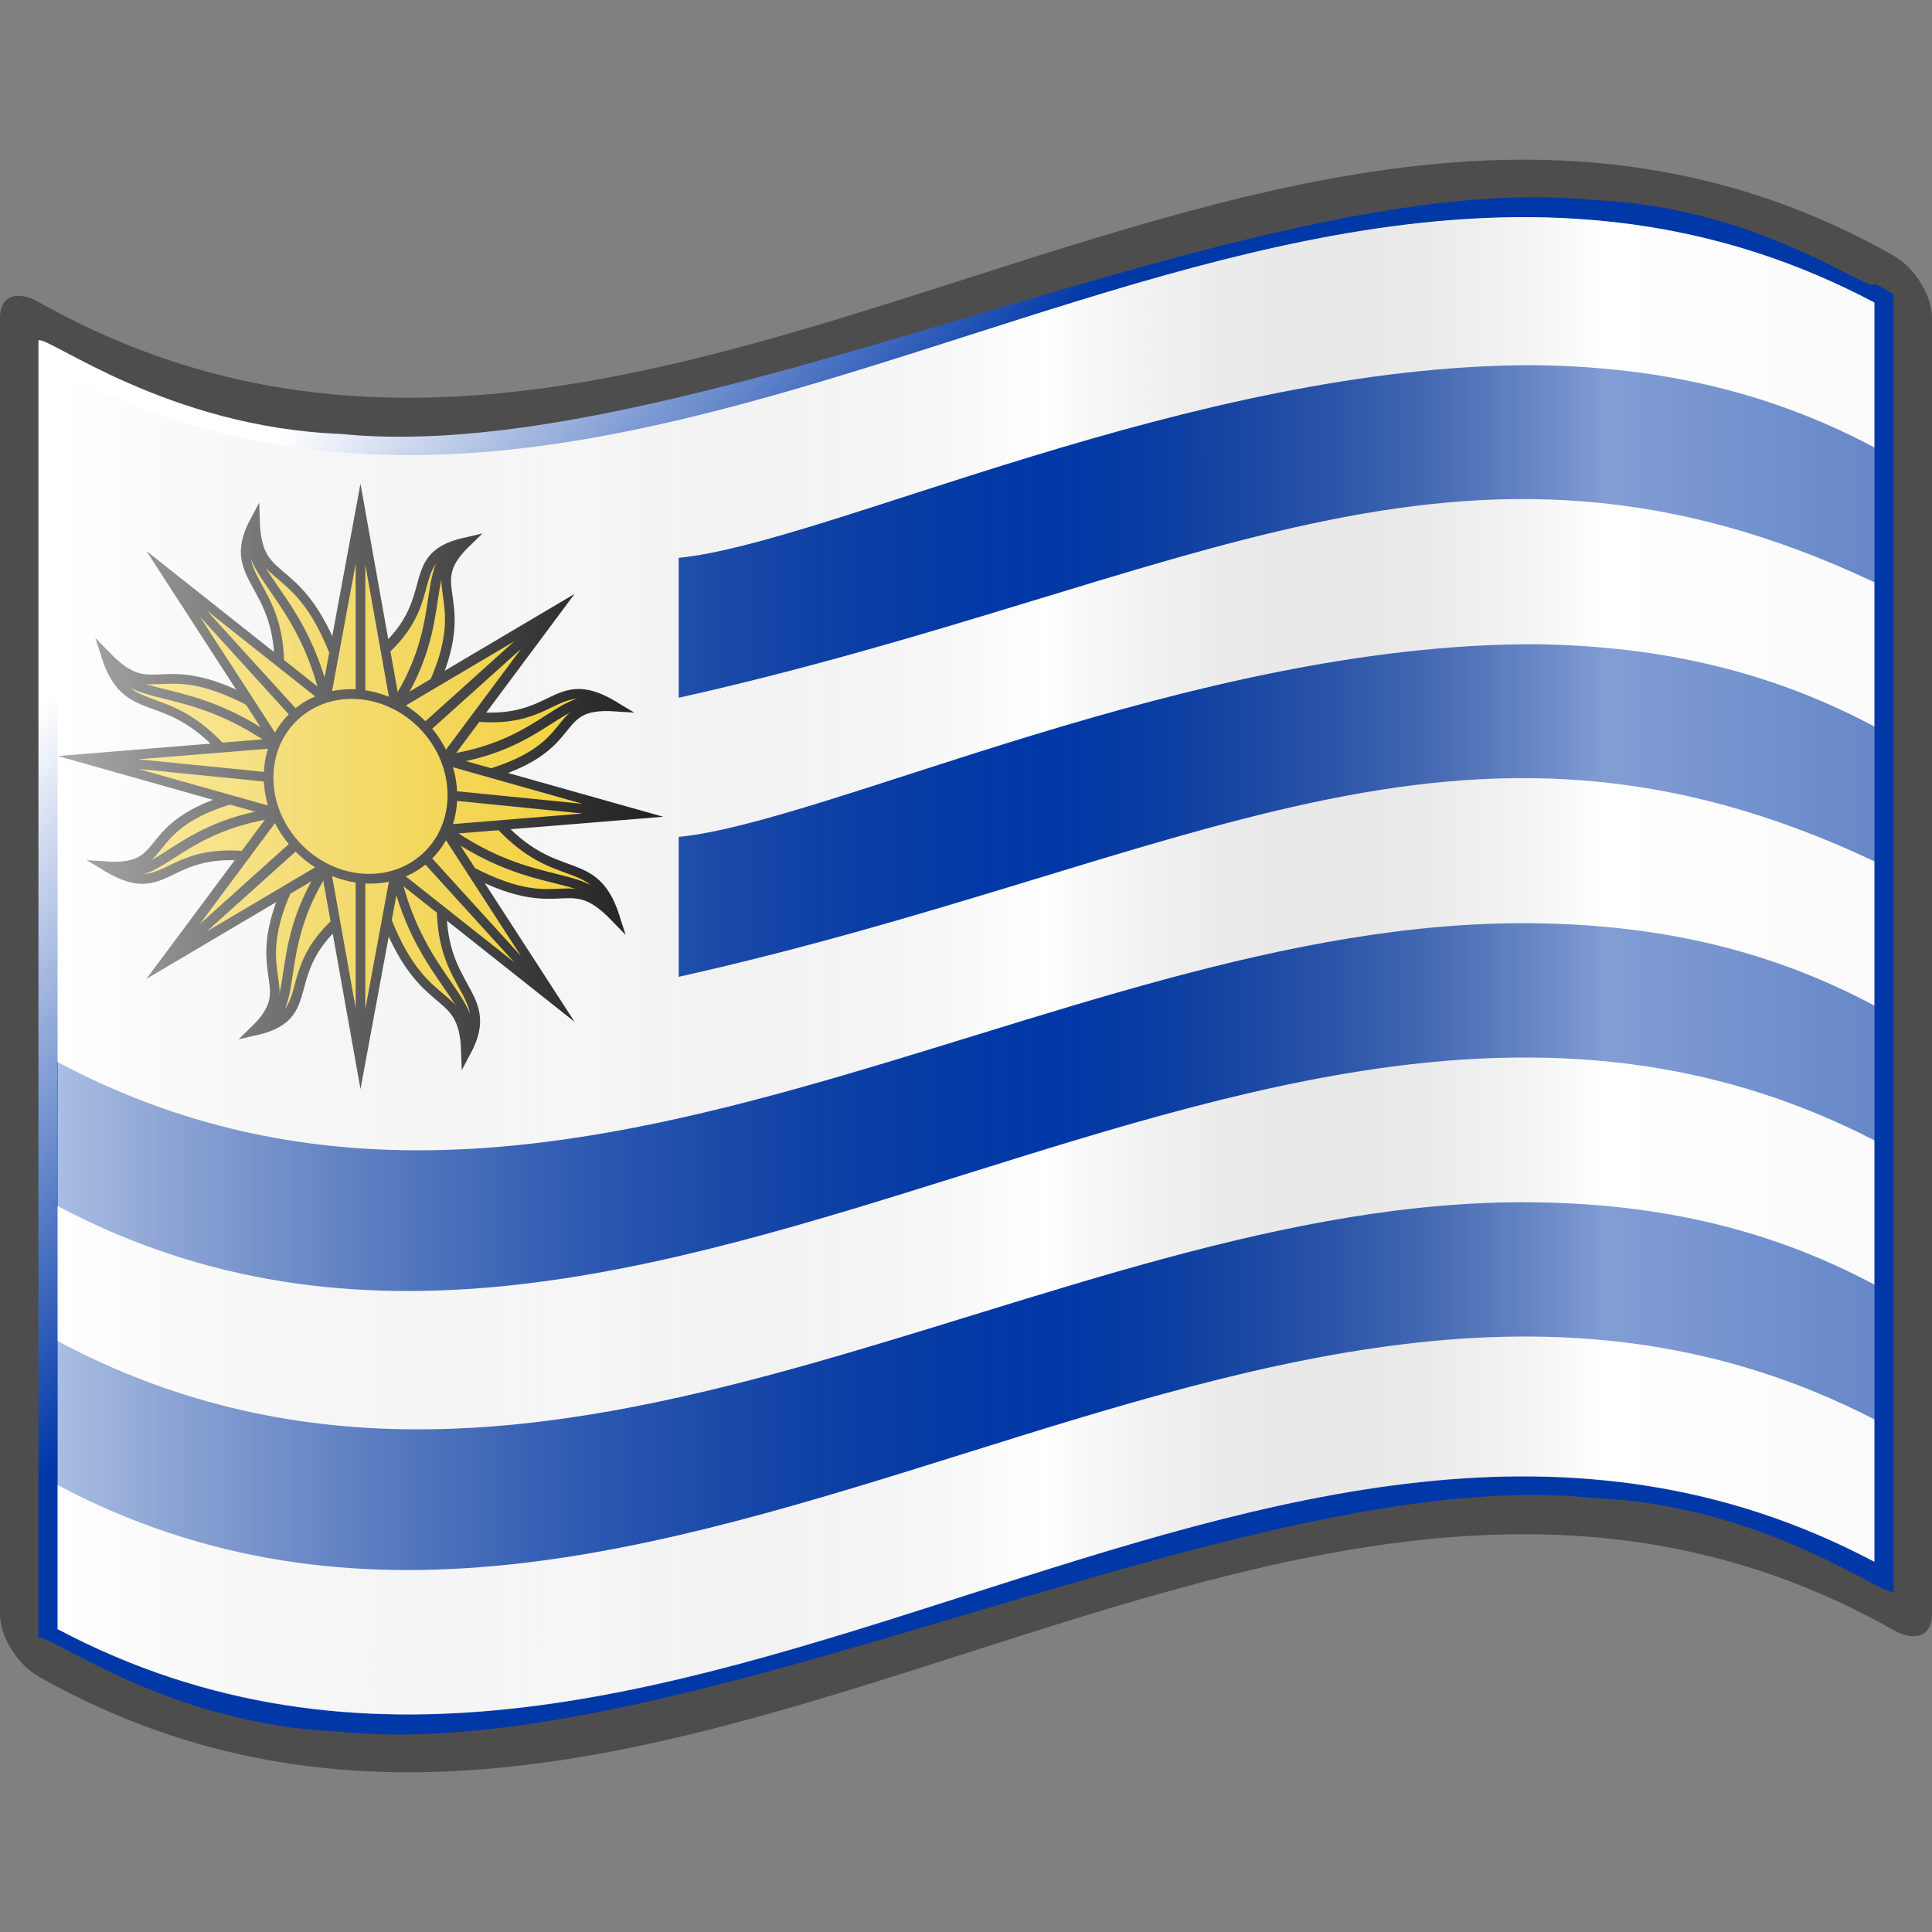
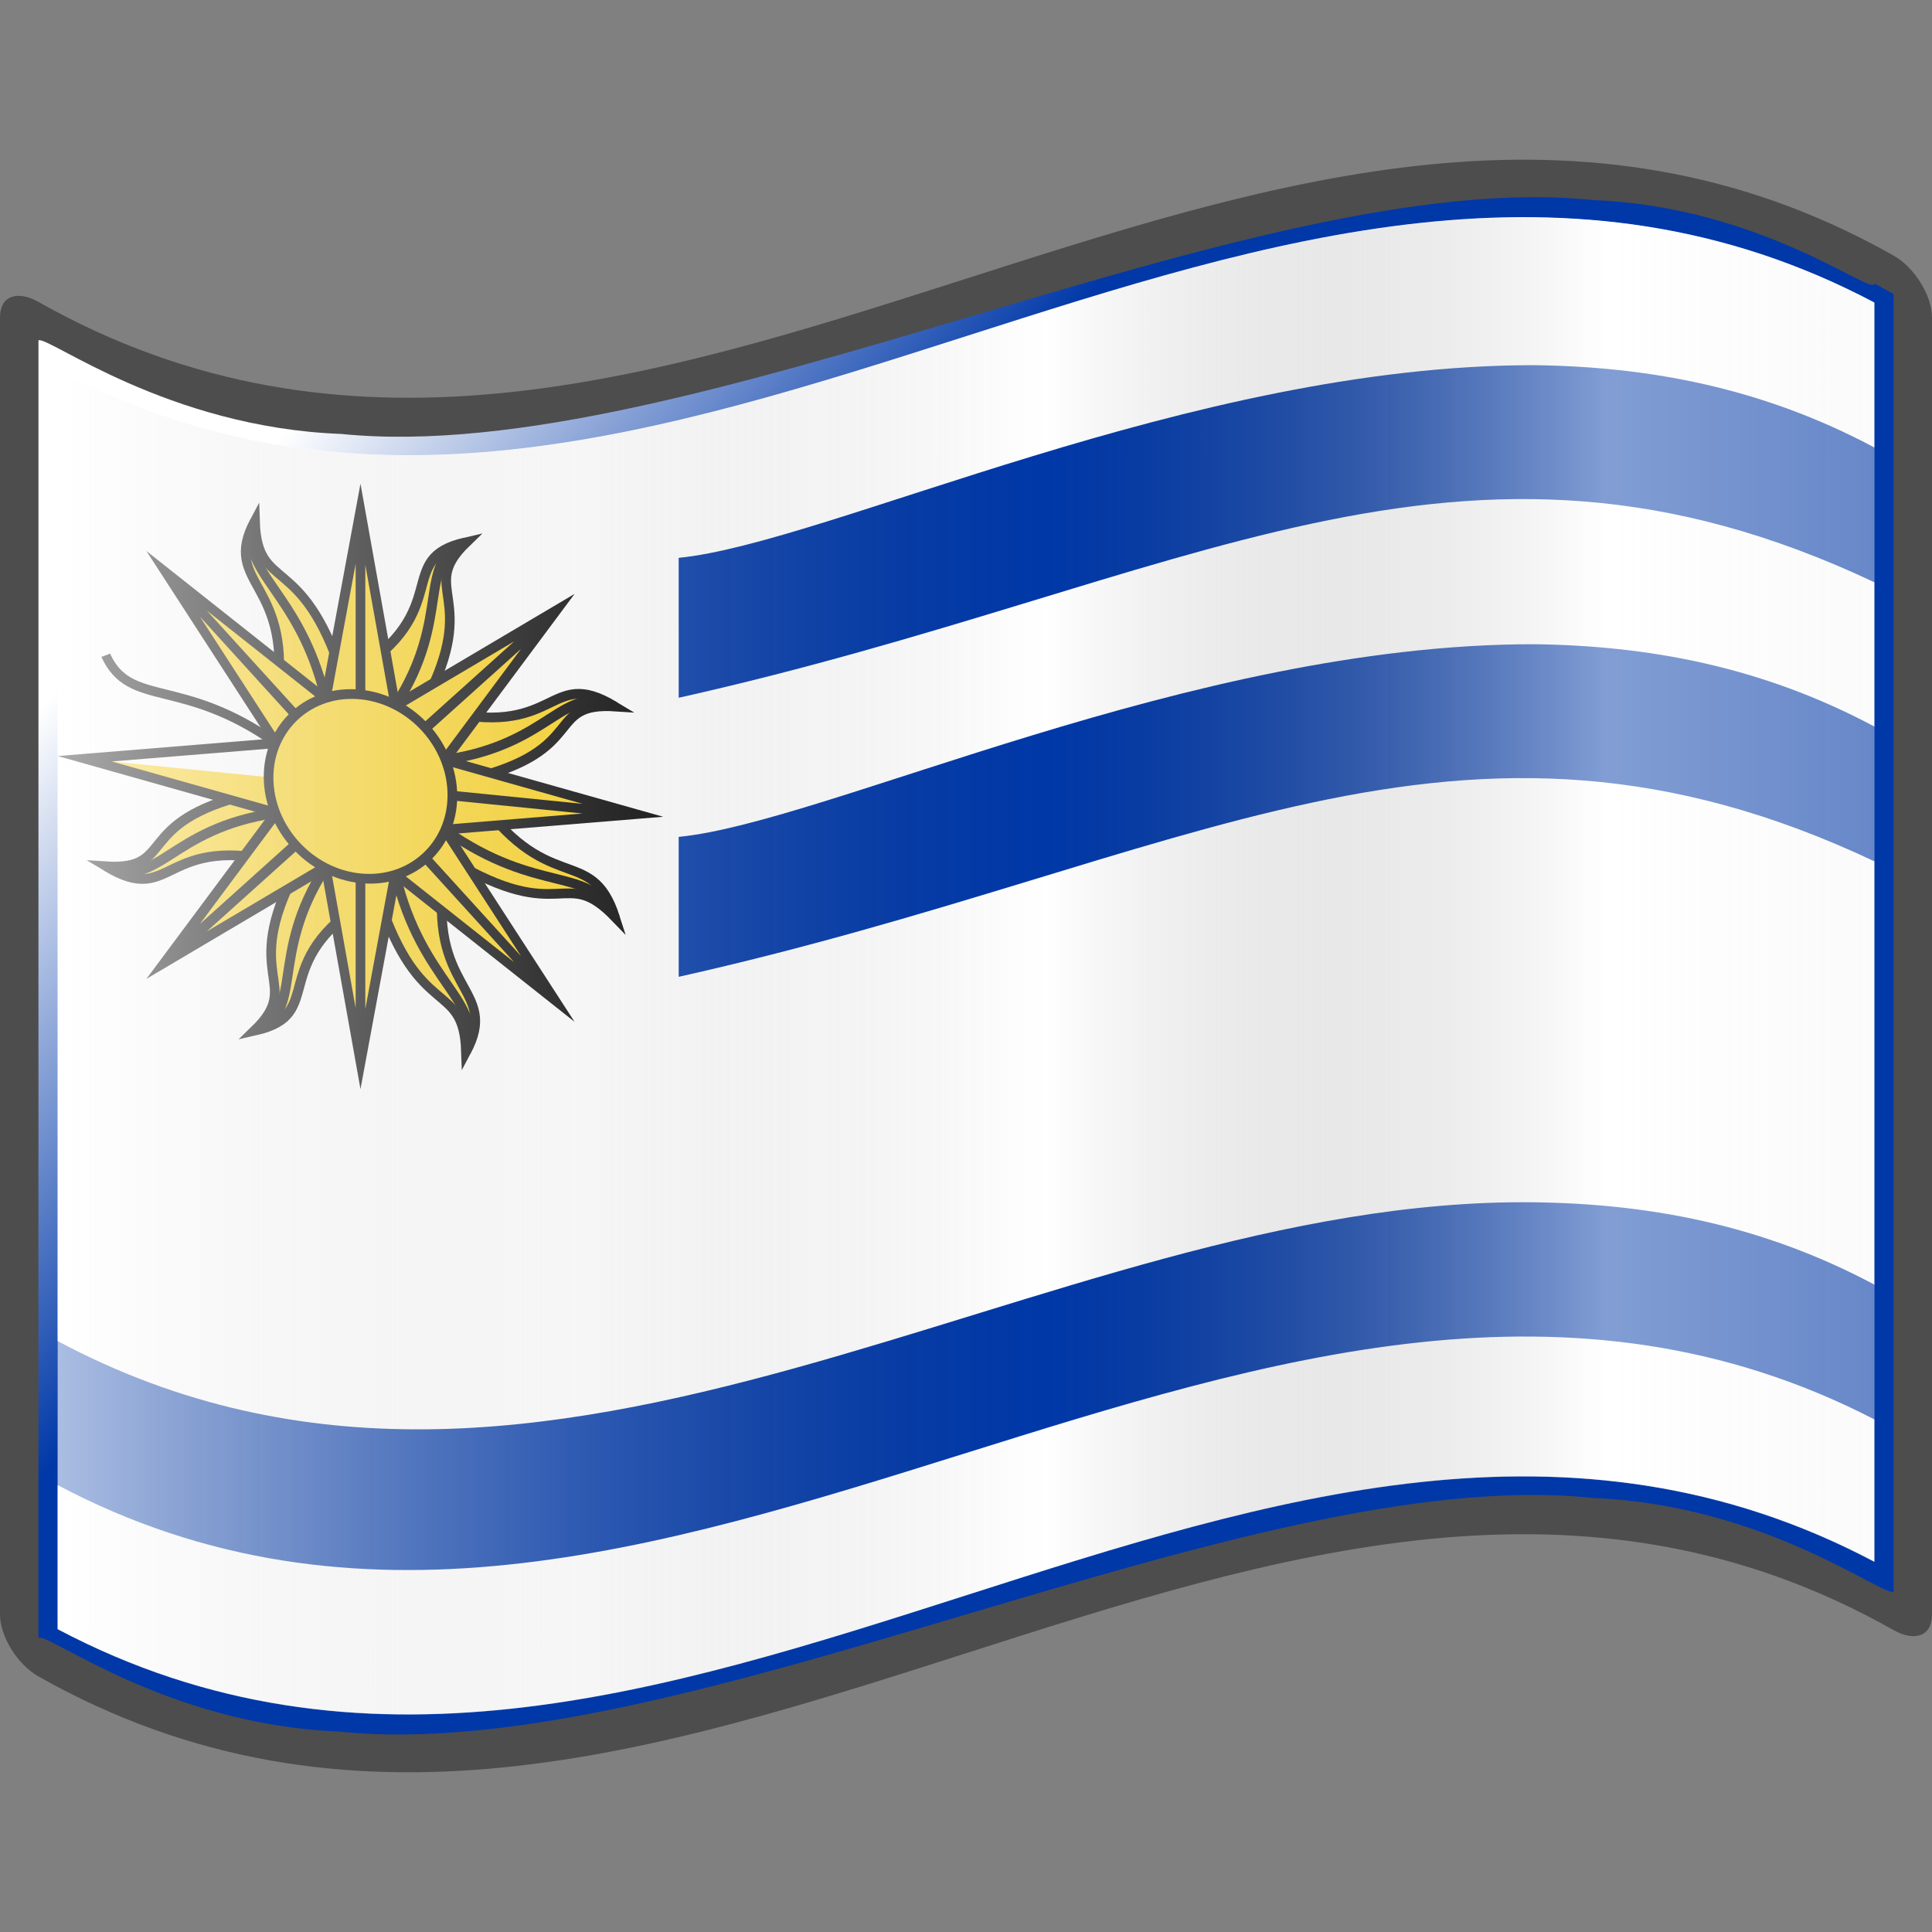
<svg xmlns="http://www.w3.org/2000/svg" xmlns:ns1="http://sodipodi.sourceforge.net/DTD/sodipodi-0.dtd" xmlns:ns2="http://www.inkscape.org/namespaces/inkscape" xmlns:ns3="http://ns.adobe.com/AdobeSVGViewerExtensions/3.0/" xmlns:xlink="http://www.w3.org/1999/xlink" version="1.0" width="48pt" height="48pt" viewBox="0 0 256 256" id="svg2" xml:space="preserve" ns1:version="0.32" ns2:version="0.45.1" ns1:docname="Nuvola_Uruguayan_simplified_flag.svg" ns1:docbase="/home/federico/Desktop/Flags/To fix" ns2:output_extension="org.inkscape.output.svg.inkscape">
  <rect x="0" y="0" width="256" height="256" fill="#808080" stroke="none" />
  <ns1:namedview ns2:window-height="963" ns2:window-width="1272" ns2:pageshadow="2" ns2:pageopacity="0.0" guidetolerance="10.0" gridtolerance="10.0" objecttolerance="10.0" borderopacity="1.0" bordercolor="#666666" pagecolor="#ffffff" id="base" ns2:zoom="6.275" ns2:cx="-1.1899829" ns2:cy="30" ns2:window-x="0" ns2:window-y="25" ns2:current-layer="svg2" />
  <defs id="defs271">
    <linearGradient x1="87.397" y1="141.973" x2="240.947" y2="141.973" id="XMLID_22_" gradientUnits="userSpaceOnUse" gradientTransform="matrix(1.568,0,0,1.568,-129.371,-94.568)">
      <stop style="stop-color:#ffffff;stop-opacity:0.667" offset="0" id="stop139" />
      <stop style="stop-color:#d7d7d7;stop-opacity:0.219" offset="0.241" id="stop143" />
      <stop style="stop-color:#4d4d4d;stop-opacity:0" offset="0.459" id="stop145" />
      <stop style="stop-color:#ffffff;stop-opacity:0.51" offset="0.719" id="stop3696" />
      <stop style="stop-color:#f2f2f2;stop-opacity:0.4" offset="0.874" id="stop2807" />
      <stop style="stop-color:#ffffff;stop-opacity:0.624" offset="1" id="stop3694" />
      <ns3:midPointStop style="stop-color:#E9E9EF" offset="0" />
      <ns3:midPointStop style="stop-color:#E9E9EF" offset="0.5" />
      <ns3:midPointStop style="stop-color:#B1B1C5" offset="0.157" />
      <ns3:midPointStop style="stop-color:#B1B1C5" offset="0.5" />
      <ns3:midPointStop style="stop-color:#CECEDB" offset="0.315" />
      <ns3:midPointStop style="stop-color:#CECEDB" offset="0.5" />
      <ns3:midPointStop style="stop-color:#FFFFFF" offset="0.65" />
      <ns3:midPointStop style="stop-color:#FFFFFF" offset="0.5" />
      <ns3:midPointStop style="stop-color:#CECEDB" offset="0.837" />
      <ns3:midPointStop style="stop-color:#CECEDB" offset="0.5" />
      <ns3:midPointStop style="stop-color:#FFFF66" offset="1" />
    </linearGradient>
    <linearGradient x1="87.397" y1="141.973" x2="269.333" y2="141.973" id="linearGradient1945" xlink:href="#XMLID_22_" gradientUnits="userSpaceOnUse" gradientTransform="matrix(1.568,0,0,1.568,-129.371,-94.57)" />
    <linearGradient gradientTransform="matrix(1.568,0,0,1.568,-69.826,15.227)" gradientUnits="userSpaceOnUse" id="XMLID_17_" y2="112.305" x2="126.189" y1="39.618" x1="126.189">
      <stop id="stop18" offset="0" style="stop-color:#c200be;stop-opacity:1;" />
      <stop id="stop20" offset="0.195" style="stop-color:#c200be;stop-opacity:1;" />
      <stop id="stop22" offset="0.315" style="stop-color:#1000ae;stop-opacity:1;" />
      <stop id="stop24" offset="0.73" style="stop-color:#1000ae;stop-opacity:1;" />
      <stop id="stop26" offset="0.857" style="stop-color:#00dab6;stop-opacity:1;" />
      <stop id="stop28" offset="1" style="stop-color:#00dab6;stop-opacity:1;" />
      <ns3:midPointStop offset="0" style="stop-color:#CF0000" />
      <ns3:midPointStop offset="0.5" style="stop-color:#CF0000" />
      <ns3:midPointStop offset="0.157" style="stop-color:#7C0000" />
      <ns3:midPointStop offset="0.5" style="stop-color:#7C0000" />
      <ns3:midPointStop offset="0.315" style="stop-color:#CF0000" />
      <ns3:midPointStop offset="0.5" style="stop-color:#CF0000" />
      <ns3:midPointStop offset="0.65" style="stop-color:#B80000" />
      <ns3:midPointStop offset="0.5" style="stop-color:#B80000" />
      <ns3:midPointStop offset="0.837" style="stop-color:#CF0000" />
      <ns3:midPointStop offset="0.5" style="stop-color:#CF0000" />
      <ns3:midPointStop offset="1" style="stop-color:#FF0000" />
    </linearGradient>
    <linearGradient ns2:collect="always" xlink:href="#XMLID_17_" id="linearGradient7085" x1="133.179" y1="151.139" x2="132.624" y2="123.214" gradientUnits="userSpaceOnUse" />
    <linearGradient id="linearGradient25883">
      <stop id="stop25885" offset="0" style="stop-color:#002aff;stop-opacity:1;" />
      <stop id="stop25887" offset="1" style="stop-color:#cf142b;stop-opacity:1;" />
    </linearGradient>
    <linearGradient gradientUnits="userSpaceOnUse" xlink:href="#linearGradient25883" id="linearGradient25889" y2="133.363" x2="10.028" y1="133.421" x1="74.006" />
    <linearGradient id="linearGradient3886">
      <stop id="stop3888" offset="0" style="stop-color:#009e49;stop-opacity:1" />
      <stop id="stop3890" offset="1" style="stop-color:#e9e8e7;stop-opacity:1" />
    </linearGradient>
    <linearGradient id="linearGradient6274">
      <stop id="stop6276" offset="0" style="stop-color:#cf142b;stop-opacity:1;" />
      <stop id="stop6278" offset="1" style="stop-color:#002aff;stop-opacity:1;" />
    </linearGradient>
    <linearGradient gradientUnits="userSpaceOnUse" xlink:href="#linearGradient3092" id="linearGradient11505" y2="68.484" x2="27.882" y1="113.361" x1="78.529" />
    <path id="star" style="fill:#ffffff;stroke:none" d="M 43.237,26.427 L 45,21 L 46.763,26.427 L 42.147,23.073 L 47.853,23.073 L 43.237,26.427 z " />
    <linearGradient gradientUnits="userSpaceOnUse" xlink:href="#XMLID_17_" id="linearGradient11585" y2="180.352" x2="115.417" y1="74.263" x1="110.796" />
    <linearGradient gradientTransform="matrix(1.568,0,0,1.583,-69.826,-52.936)" gradientUnits="userSpaceOnUse" id="XMLID_20_" y2="111.529" x2="202.965" y1="111.529" x1="49.416">
      <stop id="stop63" offset="0" style="stop-color:#ff6666;stop-opacity:1" />
      <stop id="stop65" offset="0.157" style="stop-color:#cf0000;stop-opacity:1" />
      <stop id="stop67" offset="0.315" style="stop-color:#ff0000;stop-opacity:1" />
      <stop id="stop69" offset="0.65" style="stop-color:#ff9999;stop-opacity:1" />
      <stop id="stop71" offset="0.837" style="stop-color:#ff6666;stop-opacity:1" />
      <stop id="stop73" offset="1" style="stop-color:#ff9999;stop-opacity:1" />
      <ns3:midPointStop style="stop-color:#FF6666" offset="0" />
      <ns3:midPointStop style="stop-color:#FF6666" offset="0.5" />
      <ns3:midPointStop style="stop-color:#CF0000" offset="0.157" />
      <ns3:midPointStop style="stop-color:#CF0000" offset="0.5" />
      <ns3:midPointStop style="stop-color:#FF0000" offset="0.315" />
      <ns3:midPointStop style="stop-color:#FF0000" offset="0.5" />
      <ns3:midPointStop style="stop-color:#FF9999" offset="0.65" />
      <ns3:midPointStop style="stop-color:#FF9999" offset="0.5" />
      <ns3:midPointStop style="stop-color:#FF6666" offset="0.837" />
      <ns3:midPointStop style="stop-color:#FF6666" offset="0.5" />
      <ns3:midPointStop style="stop-color:#FF9999" offset="1" />
    </linearGradient>
    <linearGradient gradientTransform="matrix(1.568,0,0,1.538,-69.826,15.487)" gradientUnits="userSpaceOnUse" id="XMLID_19_" y2="32.341" x2="202.965" y1="32.341" x1="49.416">
      <stop id="stop48" offset="0" style="stop-color:#666666;stop-opacity:1" />
      <stop id="stop50" offset="0.157" style="stop-color:#000000;stop-opacity:1" />
      <stop id="stop52" offset="0.315" style="stop-color:#000000;stop-opacity:1" />
      <stop id="stop54" offset="0.65" style="stop-color:#999999;stop-opacity:1" />
      <stop id="stop56" offset="0.837" style="stop-color:#666666;stop-opacity:1" />
      <stop id="stop58" offset="1" style="stop-color:#999999;stop-opacity:1" />
      <ns3:midPointStop style="stop-color:#FF6666" offset="0" />
      <ns3:midPointStop style="stop-color:#FF6666" offset="0.5" />
      <ns3:midPointStop style="stop-color:#CF0000" offset="0.157" />
      <ns3:midPointStop style="stop-color:#CF0000" offset="0.5" />
      <ns3:midPointStop style="stop-color:#FF0000" offset="0.315" />
      <ns3:midPointStop style="stop-color:#FF0000" offset="0.5" />
      <ns3:midPointStop style="stop-color:#FF9999" offset="0.65" />
      <ns3:midPointStop style="stop-color:#FF9999" offset="0.5" />
      <ns3:midPointStop style="stop-color:#FF6666" offset="0.837" />
      <ns3:midPointStop style="stop-color:#FF6666" offset="0.5" />
      <ns3:midPointStop style="stop-color:#FF9999" offset="1" />
    </linearGradient>
    <linearGradient gradientTransform="matrix(1.568,0,0,1.568,-69.826,15.227)" gradientUnits="userSpaceOnUse" id="XMLID_18_" y2="71.936" x2="202.965" y1="71.936" x1="49.416">
      <stop id="stop33" offset="0" style="stop-color:#fde466;stop-opacity:1" />
      <stop id="stop35" offset="0.157" style="stop-color:#ffbf50;stop-opacity:1" />
      <stop id="stop37" offset="0.315" style="stop-color:#ffcf57;stop-opacity:1" />
      <stop id="stop39" offset="0.65" style="stop-color:#ffffb9;stop-opacity:1" />
      <stop id="stop41" offset="0.837" style="stop-color:#ffc93c;stop-opacity:1" />
      <stop id="stop43" offset="1" style="stop-color:#ffff79;stop-opacity:1" />
      <ns3:midPointStop style="stop-color:#FFFF66" offset="0" />
      <ns3:midPointStop style="stop-color:#FFFF66" offset="0.5" />
      <ns3:midPointStop style="stop-color:#FFBC50" offset="0.157" />
      <ns3:midPointStop style="stop-color:#FFBC50" offset="0.5" />
      <ns3:midPointStop style="stop-color:#FFC957" offset="0.315" />
      <ns3:midPointStop style="stop-color:#FFC957" offset="0.5" />
      <ns3:midPointStop style="stop-color:#FFFFDE" offset="0.65" />
      <ns3:midPointStop style="stop-color:#FFFFDE" offset="0.5" />
      <ns3:midPointStop style="stop-color:#FFC957" offset="0.837" />
      <ns3:midPointStop style="stop-color:#FFC957" offset="0.5" />
      <ns3:midPointStop style="stop-color:#FFFF66" offset="1" />
    </linearGradient>
    <linearGradient gradientTransform="matrix(1.568,0,0,1.568,-69.826,15.227)" gradientUnits="userSpaceOnUse" id="linearGradient9117" y2="112.305" x2="126.189" y1="39.618" x1="126.189">
      <stop id="stop9119" offset="0" style="stop-color:#f7d117;stop-opacity:1" />
      <stop id="stop9121" offset="0.195" style="stop-color:#f7d117;stop-opacity:1" />
      <stop id="stop9123" offset="0.315" style="stop-color:#0033ab;stop-opacity:1" />
      <stop id="stop9125" offset="0.73" style="stop-color:#0033ab;stop-opacity:1" />
      <stop id="stop9127" offset="0.857" style="stop-color:#cf142b;stop-opacity:1" />
      <stop id="stop9129" offset="1" style="stop-color:#cf142b;stop-opacity:1" />
      <ns3:midPointStop style="stop-color:#CF0000" offset="0" />
      <ns3:midPointStop style="stop-color:#CF0000" offset="0.5" />
      <ns3:midPointStop style="stop-color:#7C0000" offset="0.157" />
      <ns3:midPointStop style="stop-color:#7C0000" offset="0.5" />
      <ns3:midPointStop style="stop-color:#CF0000" offset="0.315" />
      <ns3:midPointStop style="stop-color:#CF0000" offset="0.5" />
      <ns3:midPointStop style="stop-color:#B80000" offset="0.65" />
      <ns3:midPointStop style="stop-color:#B80000" offset="0.5" />
      <ns3:midPointStop style="stop-color:#CF0000" offset="0.837" />
      <ns3:midPointStop style="stop-color:#CF0000" offset="0.5" />
      <ns3:midPointStop style="stop-color:#FF0000" offset="1" />
    </linearGradient>
    <linearGradient gradientUnits="userSpaceOnUse" xlink:href="#linearGradient17523" id="linearGradient18176" y2="130.235" x2="132.169" y1="130.235" x1="68.169" />
    <linearGradient gradientUnits="userSpaceOnUse" xlink:href="#linearGradient17523" id="linearGradient18174" y2="130.235" x2="132.169" y1="130.235" x1="68.169" />
    <linearGradient id="linearGradient6438">
      <stop id="stop6440" offset="0" style="stop-color:#ffffff;stop-opacity:0" />
      <stop id="stop6442" offset="1" style="stop-color:#ffffff;stop-opacity:0.2" />
    </linearGradient>
    <linearGradient id="linearGradient17523">
      <stop id="stop17525" offset="0" style="stop-color:#ffffff;stop-opacity:0" />
      <stop id="stop17527" offset="1" style="stop-color:#ffffff;stop-opacity:0.361" />
    </linearGradient>
    <linearGradient gradientTransform="matrix(1.568,0,0,1.568,-129.371,-94.57)" gradientUnits="userSpaceOnUse" xlink:href="#XMLID_22_" id="linearGradient9107" y2="141.973" x2="269.333" y1="141.973" x1="87.397" />
    <linearGradient gradientTransform="matrix(1.568,0,0,1.568,-129.371,-94.568)" gradientUnits="userSpaceOnUse" id="linearGradient9097" y2="141.973" x2="240.947" y1="141.973" x1="87.397">
      <stop id="stop9099" offset="0" style="stop-color:#000000;stop-opacity:0.118" />
      <stop id="stop141" offset="0.157" style="stop-color:#000000;stop-opacity:0.349" />
      <stop id="stop9102" offset="0.315" style="stop-color:#000000;stop-opacity:0" />
      <stop id="stop9104" offset="0.65" style="stop-color:#000000;stop-opacity:0.371" />
      <stop id="stop147" offset="1" style="stop-color:#000000;stop-opacity:0" />
      <ns3:midPointStop style="stop-color:#E9E9EF" offset="0" />
      <ns3:midPointStop style="stop-color:#E9E9EF" offset="0.5" />
      <ns3:midPointStop style="stop-color:#B1B1C5" offset="0.157" />
      <ns3:midPointStop style="stop-color:#B1B1C5" offset="0.5" />
      <ns3:midPointStop style="stop-color:#CECEDB" offset="0.315" />
      <ns3:midPointStop style="stop-color:#CECEDB" offset="0.5" />
      <ns3:midPointStop style="stop-color:#FFFFFF" offset="0.65" />
      <ns3:midPointStop style="stop-color:#FFFFFF" offset="0.5" />
      <ns3:midPointStop style="stop-color:#CECEDB" offset="0.837" />
      <ns3:midPointStop style="stop-color:#CECEDB" offset="0.5" />
      <ns3:midPointStop style="stop-color:#FFFF66" offset="1" />
    </linearGradient>
    <linearGradient id="linearGradient3102">
      <stop id="stop3104" offset="0" style="stop-color:#ffc400;stop-opacity:1" />
      <stop id="stop3106" offset="1" style="stop-color:#5affff;stop-opacity:1" />
    </linearGradient>
    <linearGradient id="linearGradient3092">
      <stop id="stop3094" offset="0" style="stop-color:#0038a8;stop-opacity:1" />
      <stop id="stop3100" offset="1" style="stop-color:#ffffff;stop-opacity:1" />
    </linearGradient>
    <linearGradient gradientTransform="matrix(1.568,0,0,1.568,-438.736,-100.913)" gradientUnits="userSpaceOnUse" xlink:href="#XMLID_22_" id="linearGradient15604" y2="141.973" x2="269.333" y1="141.973" x1="87.397" />
    <linearGradient gradientTransform="matrix(1.568,0,0,1.568,-129.371,-94.57)" gradientUnits="userSpaceOnUse" xlink:href="#XMLID_22_" id="linearGradient15601" y2="141.973" x2="269.333" y1="141.973" x1="87.397" />
    <linearGradient gradientTransform="translate(-309.364,-6.344)" gradientUnits="userSpaceOnUse" xlink:href="#linearGradient3092" id="linearGradient15598" y2="68.484" x2="27.882" y1="113.361" x1="78.529" />
    <linearGradient gradientUnits="userSpaceOnUse" xlink:href="#linearGradient3092" id="linearGradient15416" y2="68.484" x2="27.882" y1="113.361" x1="78.529" />
    <linearGradient id="linearGradient15175">
      <stop id="stop15177" offset="0" style="stop-color:#0038a8;stop-opacity:1" />
      <stop id="stop15179" offset="1" style="stop-color:#ffffff;stop-opacity:1" />
    </linearGradient>
    <linearGradient id="linearGradient15181">
      <stop id="stop15183" offset="0" style="stop-color:#ffc400;stop-opacity:1" />
      <stop id="stop15185" offset="1" style="stop-color:#5affff;stop-opacity:1" />
    </linearGradient>
    <linearGradient gradientTransform="matrix(1.568,0,0,1.568,-129.371,-94.568)" gradientUnits="userSpaceOnUse" id="linearGradient15187" y2="141.973" x2="240.947" y1="141.973" x1="87.397">
      <stop id="stop15189" offset="0" style="stop-color:#000000;stop-opacity:0.118" />
      <stop id="stop15191" offset="0.157" style="stop-color:#000000;stop-opacity:0.349" />
      <stop id="stop15193" offset="0.315" style="stop-color:#000000;stop-opacity:0" />
      <stop id="stop15195" offset="0.65" style="stop-color:#000000;stop-opacity:0.371" />
      <stop id="stop15197" offset="1" style="stop-color:#000000;stop-opacity:0" />
      <ns3:midPointStop style="stop-color:#E9E9EF" offset="0" />
      <ns3:midPointStop style="stop-color:#E9E9EF" offset="0.5" />
      <ns3:midPointStop style="stop-color:#B1B1C5" offset="0.157" />
      <ns3:midPointStop style="stop-color:#B1B1C5" offset="0.5" />
      <ns3:midPointStop style="stop-color:#CECEDB" offset="0.315" />
      <ns3:midPointStop style="stop-color:#CECEDB" offset="0.5" />
      <ns3:midPointStop style="stop-color:#FFFFFF" offset="0.65" />
      <ns3:midPointStop style="stop-color:#FFFFFF" offset="0.5" />
      <ns3:midPointStop style="stop-color:#CECEDB" offset="0.837" />
      <ns3:midPointStop style="stop-color:#CECEDB" offset="0.5" />
      <ns3:midPointStop style="stop-color:#FFFF66" offset="1" />
    </linearGradient>
    <linearGradient gradientTransform="matrix(1.568,0,0,1.568,-129.371,-94.57)" gradientUnits="userSpaceOnUse" xlink:href="#XMLID_22_" id="linearGradient15199" y2="141.973" x2="269.333" y1="141.973" x1="87.397" />
    <linearGradient id="linearGradient15201">
      <stop id="stop15203" offset="0" style="stop-color:#ffffff;stop-opacity:0" />
      <stop id="stop15205" offset="1" style="stop-color:#ffffff;stop-opacity:0.361" />
    </linearGradient>
    <linearGradient id="linearGradient15207">
      <stop id="stop15209" offset="0" style="stop-color:#ffffff;stop-opacity:0" />
      <stop id="stop15211" offset="1" style="stop-color:#ffffff;stop-opacity:0.2" />
    </linearGradient>
    <linearGradient gradientUnits="userSpaceOnUse" xlink:href="#linearGradient17523" id="linearGradient15213" y2="130.235" x2="132.169" y1="130.235" x1="68.169" />
    <linearGradient gradientUnits="userSpaceOnUse" xlink:href="#linearGradient17523" id="linearGradient15215" y2="130.235" x2="132.169" y1="130.235" x1="68.169" />
    <linearGradient gradientTransform="matrix(1.568,0,0,1.568,-69.826,15.227)" gradientUnits="userSpaceOnUse" id="linearGradient15217" y2="112.305" x2="126.189" y1="39.618" x1="126.189">
      <stop id="stop15219" offset="0" style="stop-color:#f7d117;stop-opacity:1" />
      <stop id="stop15221" offset="0.195" style="stop-color:#f7d117;stop-opacity:1" />
      <stop id="stop15223" offset="0.315" style="stop-color:#0033ab;stop-opacity:1" />
      <stop id="stop15225" offset="0.73" style="stop-color:#0033ab;stop-opacity:1" />
      <stop id="stop15227" offset="0.857" style="stop-color:#cf142b;stop-opacity:1" />
      <stop id="stop15229" offset="1" style="stop-color:#cf142b;stop-opacity:1" />
      <ns3:midPointStop style="stop-color:#CF0000" offset="0" />
      <ns3:midPointStop style="stop-color:#CF0000" offset="0.5" />
      <ns3:midPointStop style="stop-color:#7C0000" offset="0.157" />
      <ns3:midPointStop style="stop-color:#7C0000" offset="0.5" />
      <ns3:midPointStop style="stop-color:#CF0000" offset="0.315" />
      <ns3:midPointStop style="stop-color:#CF0000" offset="0.5" />
      <ns3:midPointStop style="stop-color:#B80000" offset="0.65" />
      <ns3:midPointStop style="stop-color:#B80000" offset="0.5" />
      <ns3:midPointStop style="stop-color:#CF0000" offset="0.837" />
      <ns3:midPointStop style="stop-color:#CF0000" offset="0.5" />
      <ns3:midPointStop style="stop-color:#FF0000" offset="1" />
    </linearGradient>
    <linearGradient gradientTransform="matrix(1.568,0,0,1.568,-69.826,15.227)" gradientUnits="userSpaceOnUse" id="linearGradient15231" y2="71.936" x2="202.965" y1="71.936" x1="49.416">
      <stop id="stop15233" offset="0" style="stop-color:#fde466;stop-opacity:1" />
      <stop id="stop15235" offset="0.157" style="stop-color:#ffbf50;stop-opacity:1" />
      <stop id="stop15237" offset="0.315" style="stop-color:#ffcf57;stop-opacity:1" />
      <stop id="stop15239" offset="0.65" style="stop-color:#ffffb9;stop-opacity:1" />
      <stop id="stop15241" offset="0.837" style="stop-color:#ffc93c;stop-opacity:1" />
      <stop id="stop15243" offset="1" style="stop-color:#ffff79;stop-opacity:1" />
      <ns3:midPointStop style="stop-color:#FFFF66" offset="0" />
      <ns3:midPointStop style="stop-color:#FFFF66" offset="0.5" />
      <ns3:midPointStop style="stop-color:#FFBC50" offset="0.157" />
      <ns3:midPointStop style="stop-color:#FFBC50" offset="0.5" />
      <ns3:midPointStop style="stop-color:#FFC957" offset="0.315" />
      <ns3:midPointStop style="stop-color:#FFC957" offset="0.5" />
      <ns3:midPointStop style="stop-color:#FFFFDE" offset="0.65" />
      <ns3:midPointStop style="stop-color:#FFFFDE" offset="0.5" />
      <ns3:midPointStop style="stop-color:#FFC957" offset="0.837" />
      <ns3:midPointStop style="stop-color:#FFC957" offset="0.5" />
      <ns3:midPointStop style="stop-color:#FFFF66" offset="1" />
    </linearGradient>
    <linearGradient gradientTransform="matrix(1.568,0,0,1.538,-69.826,15.487)" gradientUnits="userSpaceOnUse" id="linearGradient15245" y2="32.341" x2="202.965" y1="32.341" x1="49.416">
      <stop id="stop15247" offset="0" style="stop-color:#666666;stop-opacity:1" />
      <stop id="stop15249" offset="0.157" style="stop-color:#000000;stop-opacity:1" />
      <stop id="stop15251" offset="0.315" style="stop-color:#000000;stop-opacity:1" />
      <stop id="stop15253" offset="0.65" style="stop-color:#999999;stop-opacity:1" />
      <stop id="stop15255" offset="0.837" style="stop-color:#666666;stop-opacity:1" />
      <stop id="stop15257" offset="1" style="stop-color:#999999;stop-opacity:1" />
      <ns3:midPointStop style="stop-color:#FF6666" offset="0" />
      <ns3:midPointStop style="stop-color:#FF6666" offset="0.5" />
      <ns3:midPointStop style="stop-color:#CF0000" offset="0.157" />
      <ns3:midPointStop style="stop-color:#CF0000" offset="0.5" />
      <ns3:midPointStop style="stop-color:#FF0000" offset="0.315" />
      <ns3:midPointStop style="stop-color:#FF0000" offset="0.5" />
      <ns3:midPointStop style="stop-color:#FF9999" offset="0.65" />
      <ns3:midPointStop style="stop-color:#FF9999" offset="0.5" />
      <ns3:midPointStop style="stop-color:#FF6666" offset="0.837" />
      <ns3:midPointStop style="stop-color:#FF6666" offset="0.5" />
      <ns3:midPointStop style="stop-color:#FF9999" offset="1" />
    </linearGradient>
    <linearGradient gradientTransform="matrix(1.568,0,0,1.583,-69.826,-52.936)" gradientUnits="userSpaceOnUse" id="linearGradient15259" y2="111.529" x2="202.965" y1="111.529" x1="49.416">
      <stop id="stop15261" offset="0" style="stop-color:#ff6666;stop-opacity:1" />
      <stop id="stop15263" offset="0.157" style="stop-color:#cf0000;stop-opacity:1" />
      <stop id="stop15265" offset="0.315" style="stop-color:#ff0000;stop-opacity:1" />
      <stop id="stop15267" offset="0.65" style="stop-color:#ff9999;stop-opacity:1" />
      <stop id="stop15269" offset="0.837" style="stop-color:#ff6666;stop-opacity:1" />
      <stop id="stop15271" offset="1" style="stop-color:#ff9999;stop-opacity:1" />
      <ns3:midPointStop style="stop-color:#FF6666" offset="0" />
      <ns3:midPointStop style="stop-color:#FF6666" offset="0.5" />
      <ns3:midPointStop style="stop-color:#CF0000" offset="0.157" />
      <ns3:midPointStop style="stop-color:#CF0000" offset="0.5" />
      <ns3:midPointStop style="stop-color:#FF0000" offset="0.315" />
      <ns3:midPointStop style="stop-color:#FF0000" offset="0.5" />
      <ns3:midPointStop style="stop-color:#FF9999" offset="0.65" />
      <ns3:midPointStop style="stop-color:#FF9999" offset="0.5" />
      <ns3:midPointStop style="stop-color:#FF6666" offset="0.837" />
      <ns3:midPointStop style="stop-color:#FF6666" offset="0.5" />
      <ns3:midPointStop style="stop-color:#FF9999" offset="1" />
    </linearGradient>
    <linearGradient gradientUnits="userSpaceOnUse" xlink:href="#XMLID_17_" id="linearGradient15273" y2="180.352" x2="115.417" y1="74.263" x1="110.796" />
    <path id="path15275" style="fill:#ffffff;stroke:none" d="M 43.237,26.427 L 45,21 L 46.763,26.427 L 42.147,23.073 L 47.853,23.073 L 43.237,26.427 z " />
    <linearGradient gradientUnits="userSpaceOnUse" xlink:href="#linearGradient3092" id="linearGradient15277" y2="68.484" x2="27.882" y1="113.361" x1="78.529" />
    <linearGradient gradientTransform="matrix(1.568,0,0,1.568,-129.371,-94.57)" gradientUnits="userSpaceOnUse" xlink:href="#XMLID_22_" id="linearGradient12577" y2="141.973" x2="269.333" y1="141.973" x1="87.397" />
    <linearGradient gradientUnits="userSpaceOnUse" xlink:href="#linearGradient3092" id="linearGradient11251" y2="68.484" x2="27.882" y1="113.361" x1="78.529" />
    <path id="path11249" style="fill:#ffffff;stroke:none" d="M 43.237,26.427 L 45,21 L 46.763,26.427 L 42.147,23.073 L 47.853,23.073 L 43.237,26.427 z " />
    <linearGradient gradientUnits="userSpaceOnUse" xlink:href="#XMLID_17_" id="linearGradient11247" y2="180.352" x2="115.417" y1="74.263" x1="110.796" />
    <linearGradient gradientTransform="matrix(1.568,0,0,1.583,-69.826,-52.936)" gradientUnits="userSpaceOnUse" id="linearGradient11233" y2="111.529" x2="202.965" y1="111.529" x1="49.416">
      <stop id="stop11235" offset="0" style="stop-color:#ff6666;stop-opacity:1" />
      <stop id="stop11237" offset="0.157" style="stop-color:#cf0000;stop-opacity:1" />
      <stop id="stop11239" offset="0.315" style="stop-color:#ff0000;stop-opacity:1" />
      <stop id="stop11241" offset="0.65" style="stop-color:#ff9999;stop-opacity:1" />
      <stop id="stop11243" offset="0.837" style="stop-color:#ff6666;stop-opacity:1" />
      <stop id="stop11245" offset="1" style="stop-color:#ff9999;stop-opacity:1" />
      <ns3:midPointStop style="stop-color:#FF6666" offset="0" />
      <ns3:midPointStop style="stop-color:#FF6666" offset="0.5" />
      <ns3:midPointStop style="stop-color:#CF0000" offset="0.157" />
      <ns3:midPointStop style="stop-color:#CF0000" offset="0.5" />
      <ns3:midPointStop style="stop-color:#FF0000" offset="0.315" />
      <ns3:midPointStop style="stop-color:#FF0000" offset="0.5" />
      <ns3:midPointStop style="stop-color:#FF9999" offset="0.65" />
      <ns3:midPointStop style="stop-color:#FF9999" offset="0.5" />
      <ns3:midPointStop style="stop-color:#FF6666" offset="0.837" />
      <ns3:midPointStop style="stop-color:#FF6666" offset="0.5" />
      <ns3:midPointStop style="stop-color:#FF9999" offset="1" />
    </linearGradient>
    <linearGradient gradientTransform="matrix(1.568,0,0,1.538,-69.826,15.487)" gradientUnits="userSpaceOnUse" id="linearGradient11219" y2="32.341" x2="202.965" y1="32.341" x1="49.416">
      <stop id="stop11221" offset="0" style="stop-color:#666666;stop-opacity:1" />
      <stop id="stop11223" offset="0.157" style="stop-color:#000000;stop-opacity:1" />
      <stop id="stop11225" offset="0.315" style="stop-color:#000000;stop-opacity:1" />
      <stop id="stop11227" offset="0.65" style="stop-color:#999999;stop-opacity:1" />
      <stop id="stop11229" offset="0.837" style="stop-color:#666666;stop-opacity:1" />
      <stop id="stop11231" offset="1" style="stop-color:#999999;stop-opacity:1" />
      <ns3:midPointStop style="stop-color:#FF6666" offset="0" />
      <ns3:midPointStop style="stop-color:#FF6666" offset="0.5" />
      <ns3:midPointStop style="stop-color:#CF0000" offset="0.157" />
      <ns3:midPointStop style="stop-color:#CF0000" offset="0.5" />
      <ns3:midPointStop style="stop-color:#FF0000" offset="0.315" />
      <ns3:midPointStop style="stop-color:#FF0000" offset="0.5" />
      <ns3:midPointStop style="stop-color:#FF9999" offset="0.65" />
      <ns3:midPointStop style="stop-color:#FF9999" offset="0.5" />
      <ns3:midPointStop style="stop-color:#FF6666" offset="0.837" />
      <ns3:midPointStop style="stop-color:#FF6666" offset="0.5" />
      <ns3:midPointStop style="stop-color:#FF9999" offset="1" />
    </linearGradient>
    <linearGradient gradientTransform="matrix(1.568,0,0,1.568,-69.826,15.227)" gradientUnits="userSpaceOnUse" id="linearGradient11205" y2="71.936" x2="202.965" y1="71.936" x1="49.416">
      <stop id="stop11207" offset="0" style="stop-color:#fde466;stop-opacity:1" />
      <stop id="stop11209" offset="0.157" style="stop-color:#ffbf50;stop-opacity:1" />
      <stop id="stop11211" offset="0.315" style="stop-color:#ffcf57;stop-opacity:1" />
      <stop id="stop11213" offset="0.65" style="stop-color:#ffffb9;stop-opacity:1" />
      <stop id="stop11215" offset="0.837" style="stop-color:#ffc93c;stop-opacity:1" />
      <stop id="stop11217" offset="1" style="stop-color:#ffff79;stop-opacity:1" />
      <ns3:midPointStop style="stop-color:#FFFF66" offset="0" />
      <ns3:midPointStop style="stop-color:#FFFF66" offset="0.5" />
      <ns3:midPointStop style="stop-color:#FFBC50" offset="0.157" />
      <ns3:midPointStop style="stop-color:#FFBC50" offset="0.5" />
      <ns3:midPointStop style="stop-color:#FFC957" offset="0.315" />
      <ns3:midPointStop style="stop-color:#FFC957" offset="0.5" />
      <ns3:midPointStop style="stop-color:#FFFFDE" offset="0.65" />
      <ns3:midPointStop style="stop-color:#FFFFDE" offset="0.5" />
      <ns3:midPointStop style="stop-color:#FFC957" offset="0.837" />
      <ns3:midPointStop style="stop-color:#FFC957" offset="0.5" />
      <ns3:midPointStop style="stop-color:#FFFF66" offset="1" />
    </linearGradient>
    <linearGradient gradientTransform="matrix(1.568,0,0,1.568,-69.826,15.227)" gradientUnits="userSpaceOnUse" id="linearGradient11191" y2="112.305" x2="126.189" y1="39.618" x1="126.189">
      <stop id="stop11193" offset="0" style="stop-color:#f7d117;stop-opacity:1" />
      <stop id="stop11195" offset="0.195" style="stop-color:#f7d117;stop-opacity:1" />
      <stop id="stop11197" offset="0.315" style="stop-color:#0033ab;stop-opacity:1" />
      <stop id="stop11199" offset="0.73" style="stop-color:#0033ab;stop-opacity:1" />
      <stop id="stop11201" offset="0.857" style="stop-color:#cf142b;stop-opacity:1" />
      <stop id="stop11203" offset="1" style="stop-color:#cf142b;stop-opacity:1" />
      <ns3:midPointStop style="stop-color:#CF0000" offset="0" />
      <ns3:midPointStop style="stop-color:#CF0000" offset="0.5" />
      <ns3:midPointStop style="stop-color:#7C0000" offset="0.157" />
      <ns3:midPointStop style="stop-color:#7C0000" offset="0.5" />
      <ns3:midPointStop style="stop-color:#CF0000" offset="0.315" />
      <ns3:midPointStop style="stop-color:#CF0000" offset="0.5" />
      <ns3:midPointStop style="stop-color:#B80000" offset="0.65" />
      <ns3:midPointStop style="stop-color:#B80000" offset="0.5" />
      <ns3:midPointStop style="stop-color:#CF0000" offset="0.837" />
      <ns3:midPointStop style="stop-color:#CF0000" offset="0.5" />
      <ns3:midPointStop style="stop-color:#FF0000" offset="1" />
    </linearGradient>
    <linearGradient gradientUnits="userSpaceOnUse" xlink:href="#linearGradient17523" id="linearGradient11189" y2="130.235" x2="132.169" y1="130.235" x1="68.169" />
    <linearGradient gradientUnits="userSpaceOnUse" xlink:href="#linearGradient17523" id="linearGradient11187" y2="130.235" x2="132.169" y1="130.235" x1="68.169" />
    <linearGradient id="linearGradient11181">
      <stop id="stop11183" offset="0" style="stop-color:#ffffff;stop-opacity:0" />
      <stop id="stop11185" offset="1" style="stop-color:#ffffff;stop-opacity:0.2" />
    </linearGradient>
    <linearGradient id="linearGradient11175">
      <stop id="stop11177" offset="0" style="stop-color:#ffffff;stop-opacity:0" />
      <stop id="stop11179" offset="1" style="stop-color:#ffffff;stop-opacity:0.361" />
    </linearGradient>
    <linearGradient gradientTransform="matrix(1.568,0,0,1.568,-129.371,-94.57)" gradientUnits="userSpaceOnUse" xlink:href="#XMLID_22_" id="linearGradient11173" y2="141.973" x2="269.333" y1="141.973" x1="87.397" />
    <linearGradient gradientTransform="matrix(1.568,0,0,1.568,-129.371,-94.568)" gradientUnits="userSpaceOnUse" id="linearGradient11161" y2="141.973" x2="240.947" y1="141.973" x1="87.397">
      <stop id="stop11163" offset="0" style="stop-color:#000000;stop-opacity:0.118" />
      <stop id="stop11165" offset="0.157" style="stop-color:#000000;stop-opacity:0.349" />
      <stop id="stop11167" offset="0.315" style="stop-color:#000000;stop-opacity:0" />
      <stop id="stop11169" offset="0.65" style="stop-color:#000000;stop-opacity:0.371" />
      <stop id="stop11171" offset="1" style="stop-color:#000000;stop-opacity:0" />
      <ns3:midPointStop style="stop-color:#E9E9EF" offset="0" />
      <ns3:midPointStop style="stop-color:#E9E9EF" offset="0.5" />
      <ns3:midPointStop style="stop-color:#B1B1C5" offset="0.157" />
      <ns3:midPointStop style="stop-color:#B1B1C5" offset="0.5" />
      <ns3:midPointStop style="stop-color:#CECEDB" offset="0.315" />
      <ns3:midPointStop style="stop-color:#CECEDB" offset="0.5" />
      <ns3:midPointStop style="stop-color:#FFFFFF" offset="0.65" />
      <ns3:midPointStop style="stop-color:#FFFFFF" offset="0.5" />
      <ns3:midPointStop style="stop-color:#CECEDB" offset="0.837" />
      <ns3:midPointStop style="stop-color:#CECEDB" offset="0.5" />
      <ns3:midPointStop style="stop-color:#FFFF66" offset="1" />
    </linearGradient>
    <linearGradient id="linearGradient11155">
      <stop id="stop11157" offset="0" style="stop-color:#ffc400;stop-opacity:1" />
      <stop id="stop11159" offset="1" style="stop-color:#5affff;stop-opacity:1" />
    </linearGradient>
    <linearGradient id="linearGradient11149">
      <stop id="stop11151" offset="0" style="stop-color:#0038a8;stop-opacity:1" />
      <stop id="stop11153" offset="1" style="stop-color:#ffffff;stop-opacity:1" />
    </linearGradient>
    <linearGradient ns2:collect="always" xlink:href="#XMLID_22_" id="linearGradient11374" gradientUnits="userSpaceOnUse" gradientTransform="matrix(1.568,0,0,1.568,-91.986,-103.409)" x1="87.397" y1="141.973" x2="269.333" y2="141.973" />
    <linearGradient ns2:collect="always" xlink:href="#linearGradient3092" id="linearGradient11430" gradientUnits="userSpaceOnUse" x1="78.529" y1="113.361" x2="27.882" y2="68.484" gradientTransform="translate(37.385,-8.839)" />
    <linearGradient ns2:collect="always" xlink:href="#linearGradient3092" id="linearGradient11492" gradientUnits="userSpaceOnUse" gradientTransform="translate(37.385,-8.839)" x1="78.529" y1="113.361" x2="27.882" y2="68.484" />
    <linearGradient ns2:collect="always" xlink:href="#XMLID_22_" id="linearGradient11494" gradientUnits="userSpaceOnUse" gradientTransform="matrix(1.568,0,0,1.568,-91.986,-103.409)" x1="87.397" y1="141.973" x2="269.333" y2="141.973" />
  </defs>
  <g style="display:inline" id="layer2" />
  <g id="g2960" ns2:label="ombre" style="display:inline" ns1:insensitive="true">
    <path id="path5924" style="fill:url(#linearGradient1945)" d="M 248.36,206.96 C 168.12,164.508 87.88,258.337 7.64,215.885 C 7.64,160.271 7.64,104.247 7.64,48.631 C 87.982,90.163 169.345,-2.031 248.36,40.115 C 248.36,95.73 248.36,151.345 248.36,206.96 z " ns1:nodetypes="ccccc" />
  </g>
  <g id="g11433" transform="translate(-37.385,8.839)">
    <path id="path15" style="fill:#4d4d4d" d="M 285.746,23.633 C 204.658,-19.269 123.569,77.01 42.481,31.166 C 39.667,29.578 37.386,30.373 37.386,33.19 C 37.386,90.504 37.386,147.818 37.386,205.131 C 37.386,207.942 39.667,211.71 42.481,213.296 C 124.417,259.621 206.354,160.832 288.29,207.156 C 291.104,208.743 293.385,207.948 293.385,205.131 C 293.385,147.818 293.385,90.504 293.385,33.19 C 293.385,30.38 291.104,26.613 288.29,25.025 C 287.442,24.546 286.594,24.082 285.746,23.633 z " />
    <path id="path30" style="fill:url(#linearGradient11492);fill-opacity:1" d="M 285.746,28.728 C 285.746,30.582 270.854,18.522 248.437,17.673 C 226.021,15.322 196.081,24.179 165.984,33.1 C 135.888,42 105.636,50.991 82.596,48.66 C 59.556,47.807 43.728,35.633 42.481,36.261 C 42.481,41.137 42.481,203.324 42.481,208.202 C 43.715,207.399 59.388,219.683 82.278,220.597 C 105.168,222.996 135.277,214.028 165.386,205.089 C 195.495,196.16 225.604,187.233 248.493,189.652 C 271.384,190.584 287.057,202.862 288.29,202.061 C 288.29,197.183 288.29,34.996 288.29,30.12 C 287.017,29.398 285.746,28.728 285.746,28.728 z " />
    <g transform="translate(37.385,-8.839)" id="g15465">
      <path id="path45" style="fill:#ffffff;fill-opacity:1" d="M 248.361,206.931 C 168.12,164.479 87.882,258.307 7.643,215.858 C 7.643,160.243 7.643,104.627 7.643,49.012 C 87.882,91.462 168.122,-2.367 248.361,40.085 C 248.361,95.701 248.361,151.317 248.361,206.931 z " />
      <g id="g11507">
        <path id="path9462" style="fill:#0038a8;fill-opacity:1" d="M 203.2,159.31 C 138.005,158.548 72.794,212.5 7.6,177.68 C 7.6,183.197 7.6,191.698 7.6,196.761 C 86.824,238.824 168.161,146.636 248.4,188.094 C 248.4,182.942 248.4,175.871 248.4,170.238 C 233.355,162.202 218.245,159.486 203.2,159.31 z " />
-         <path id="path4201" style="fill:#0038a8;fill-opacity:1" d="M 203.199,122.337 C 138.004,121.575 72.793,175.527 7.599,140.706 C 7.599,146.224 7.599,154.724 7.599,159.787 C 86.823,201.851 168.16,109.663 248.399,151.121 C 248.399,145.969 248.399,138.897 248.399,133.264 C 233.354,125.228 218.244,122.513 203.199,122.337 z " />
        <path id="path4203" style="fill:#0038a8;fill-opacity:1" d="M 203.199,85.362 C 157.717,85.362 109.595,108.966 89.929,110.892 C 89.929,116.409 89.934,124.369 89.934,129.432 C 157.405,114.349 193.289,88.089 248.399,114.146 C 248.399,108.994 248.399,101.922 248.399,96.289 C 233.354,88.253 218.244,85.538 203.199,85.362 z " />
        <path id="path5177" style="fill:#0038a8;fill-opacity:1" d="M 203.199,48.387 C 157.716,48.387 109.595,71.99 89.929,73.917 C 89.929,79.434 89.934,87.394 89.934,92.457 C 157.405,77.374 193.288,51.114 248.399,77.171 C 248.399,72.019 248.399,64.947 248.399,59.314 C 233.354,51.278 218.244,48.563 203.199,48.387 z " />
      </g>
      <g id="g15418">
        <g id="g10256" style="fill:#fcd116;stroke:#000000;stroke-width:1.156;stroke-miterlimit:20;stroke-dasharray:none" transform="matrix(1.107,0.111,0,1.107,47.766,104.202)">
          <g id="g10258" style="stroke-width:1.156;stroke-miterlimit:20;stroke-dasharray:none">
            <g id="g10260" style="stroke-width:1.156;stroke-miterlimit:20;stroke-dasharray:none" transform="matrix(0.924,0.383,-0.383,0.924,0,0)">
              <path id="path10262" style="stroke-width:1.156;stroke-miterlimit:20;stroke-dasharray:none" d="M 0,0 L 6,12 C -2,25 7,27 0,33 C 3,25 -4,28 -3,13" />
              <path id="path10264" style="fill:none;stroke-width:1.156;stroke-miterlimit:20;stroke-dasharray:none" d="M 0,11 C -2,24 4.5,28 0,33" />
            </g>
            <g id="use10266" style="stroke-width:1.156;stroke-miterlimit:20;stroke-dasharray:none" transform="matrix(-0.924,-0.383,0.383,-0.924,0,0)">
              <path id="path10388" style="stroke-width:1.156;stroke-miterlimit:20;stroke-dasharray:none" d="M 0,0 L 6,12 C -2,25 7,27 0,33 C 3,25 -4,28 -3,13" />
              <path id="path10390" style="fill:none;stroke-width:1.156;stroke-miterlimit:20;stroke-dasharray:none" d="M 0,11 C -2,24 4.5,28 0,33" />
            </g>
          </g>
          <g id="use10268" style="stroke-width:1.156;stroke-miterlimit:20;stroke-dasharray:none" transform="matrix(0,1,-1,0,0,0)">
            <g id="g10352" style="stroke-width:1.156;stroke-miterlimit:20;stroke-dasharray:none" transform="matrix(0.924,0.383,-0.383,0.924,0,0)">
-               <path id="path10354" style="stroke-width:1.156;stroke-miterlimit:20;stroke-dasharray:none" d="M 0,0 L 6,12 C -2,25 7,27 0,33 C 3,25 -4,28 -3,13" />
              <path id="path10356" style="fill:none;stroke-width:1.156;stroke-miterlimit:20;stroke-dasharray:none" d="M 0,11 C -2,24 4.5,28 0,33" />
            </g>
            <g id="use10358" style="stroke-width:1.156;stroke-miterlimit:20;stroke-dasharray:none" transform="matrix(-0.924,-0.383,0.383,-0.924,0,0)">
              <path id="path10412" style="stroke-width:1.156;stroke-miterlimit:20;stroke-dasharray:none" d="M 0,0 L 6,12 C -2,25 7,27 0,33 C 3,25 -4,28 -3,13" />
              <path id="path10414" style="fill:none;stroke-width:1.156;stroke-miterlimit:20;stroke-dasharray:none" d="M 0,11 C -2,24 4.5,28 0,33" />
            </g>
          </g>
        </g>
        <g id="use10270" style="fill:#fcd116;stroke:#000000;stroke-width:1.156;stroke-miterlimit:20;stroke-dasharray:none" transform="matrix(0.783,0.861,-0.783,0.704,47.766,104.202)">
          <g id="g10328" style="stroke-width:1.156;stroke-miterlimit:20;stroke-dasharray:none">
            <g id="g10330" style="stroke-width:1.156;stroke-miterlimit:20;stroke-dasharray:none" transform="matrix(0.924,0.383,-0.383,0.924,0,0)">
              <path id="path10332" style="stroke-width:1.156;stroke-miterlimit:20;stroke-dasharray:none" d="M 0,0 L 6,12 C -2,25 7,27 0,33 C 3,25 -4,28 -3,13" />
              <path id="path10334" style="fill:none;stroke-width:1.156;stroke-miterlimit:20;stroke-dasharray:none" d="M 0,11 C -2,24 4.5,28 0,33" />
            </g>
            <g id="use10336" style="stroke-width:1.156;stroke-miterlimit:20;stroke-dasharray:none" transform="matrix(-0.924,-0.383,0.383,-0.924,0,0)">
              <path id="path10400" style="stroke-width:1.156;stroke-miterlimit:20;stroke-dasharray:none" d="M 0,0 L 6,12 C -2,25 7,27 0,33 C 3,25 -4,28 -3,13" />
              <path id="path10402" style="fill:none;stroke-width:1.156;stroke-miterlimit:20;stroke-dasharray:none" d="M 0,11 C -2,24 4.5,28 0,33" />
            </g>
          </g>
          <g id="use10338" style="stroke-width:1.156;stroke-miterlimit:20;stroke-dasharray:none" transform="matrix(0,1,-1,0,0,0)">
            <g id="g10372" style="stroke-width:1.156;stroke-miterlimit:20;stroke-dasharray:none" transform="matrix(0.924,0.383,-0.383,0.924,0,0)">
              <path id="path10374" style="stroke-width:1.156;stroke-miterlimit:20;stroke-dasharray:none" d="M 0,0 L 6,12 C -2,25 7,27 0,33 C 3,25 -4,28 -3,13" />
              <path id="path10376" style="fill:none;stroke-width:1.156;stroke-miterlimit:20;stroke-dasharray:none" d="M 0,11 C -2,24 4.5,28 0,33" />
            </g>
            <g id="use10378" style="stroke-width:1.156;stroke-miterlimit:20;stroke-dasharray:none" transform="matrix(-0.924,-0.383,0.383,-0.924,0,0)">
              <path id="path10424" style="stroke-width:1.156;stroke-miterlimit:20;stroke-dasharray:none" d="M 0,0 L 6,12 C -2,25 7,27 0,33 C 3,25 -4,28 -3,13" />
              <path id="path10426" style="fill:none;stroke-width:1.156;stroke-miterlimit:20;stroke-dasharray:none" d="M 0,11 C -2,24 4.5,28 0,33" />
            </g>
          </g>
        </g>
        <g id="g10272" style="fill:#fcd116;stroke:#000000;stroke-width:1.156;stroke-miterlimit:20;stroke-dasharray:none" transform="matrix(1.107,0.111,0,1.107,47.766,104.202)">
          <g id="g10274" style="stroke-width:1.156;stroke-miterlimit:20;stroke-dasharray:none">
            <path id="path10276" style="stroke-width:1.156;stroke-miterlimit:20;stroke-dasharray:none" d="M 0,0 L 6,0 L 0,33 L -6,0 L 0,0 L 0,33" />
            <path id="use10278" style="stroke-width:1.156;stroke-miterlimit:20;stroke-dasharray:none" d="M 0,0 L -6,0 L 0,-33 L 6,0 L 0,0 L 0,-33" />
          </g>
          <g id="use10280" style="stroke-width:1.156;stroke-miterlimit:20;stroke-dasharray:none" transform="matrix(0,1,-1,0,0,0)">
-             <path id="path10456" style="stroke-width:1.156;stroke-miterlimit:20;stroke-dasharray:none" d="M 0,0 L 6,0 L 0,33 L -6,0 L 0,0 L 0,33" />
+             <path id="path10456" style="stroke-width:1.156;stroke-miterlimit:20;stroke-dasharray:none" d="M 0,0 L 6,0 L 0,33 L -6,0 L 0,33" />
            <path id="use10458" style="stroke-width:1.156;stroke-miterlimit:20;stroke-dasharray:none" d="M 0,0 L -6,0 L 0,-33 L 6,0 L 0,0 L 0,-33" />
          </g>
        </g>
        <g id="use10282" style="fill:#fcd116;stroke:#000000;stroke-width:1.156;stroke-miterlimit:20;stroke-dasharray:none" transform="matrix(0.783,0.861,-0.783,0.704,47.766,104.202)">
          <g id="g10440" style="stroke-width:1.156;stroke-miterlimit:20;stroke-dasharray:none">
            <path id="path10442" style="stroke-width:1.156;stroke-miterlimit:20;stroke-dasharray:none" d="M 0,0 L 6,0 L 0,33 L -6,0 L 0,0 L 0,33" />
            <path id="use10444" style="stroke-width:1.156;stroke-miterlimit:20;stroke-dasharray:none" d="M 0,0 L -6,0 L 0,-33 L 6,0 L 0,0 L 0,-33" />
          </g>
          <g id="use10446" style="stroke-width:1.156;stroke-miterlimit:20;stroke-dasharray:none" transform="matrix(0,1,-1,0,0,0)">
            <path id="path10468" style="stroke-width:1.156;stroke-miterlimit:20;stroke-dasharray:none" d="M 0,0 L 6,0 L 0,33 L -6,0 L 0,0 L 0,33" />
            <path id="use10470" style="stroke-width:1.156;stroke-miterlimit:20;stroke-dasharray:none" d="M 0,0 L -6,0 L 0,-33 L 6,0 L 0,0 L 0,-33" />
          </g>
        </g>
        <circle id="circle10284" style="fill:#fcd116;stroke:#000000;stroke-width:1.156;stroke-miterlimit:20;stroke-dasharray:none" transform="matrix(1.107,0.111,0,1.107,47.766,104.202)" r="11" cy="0" cx="0" ns1:cx="0" ns1:cy="0" ns1:rx="11" ns1:ry="11" />
      </g>
    </g>
    <path id="path11367" style="fill:url(#linearGradient11494)" d="M 285.745,198.121 C 205.505,155.669 125.265,249.498 45.026,207.046 C 45.026,151.431 45.026,95.816 45.026,40.2 C 125.265,82.651 205.505,-11.177 285.745,31.276 C 285.745,86.89 285.745,142.506 285.745,198.121 z " />
    <polyline transform="translate(37.385,-8.839)" id="_x3C_Slice_x3E_" points="0,256 0,0 256,0 256,256 " style="fill:none" />
  </g>
</svg>